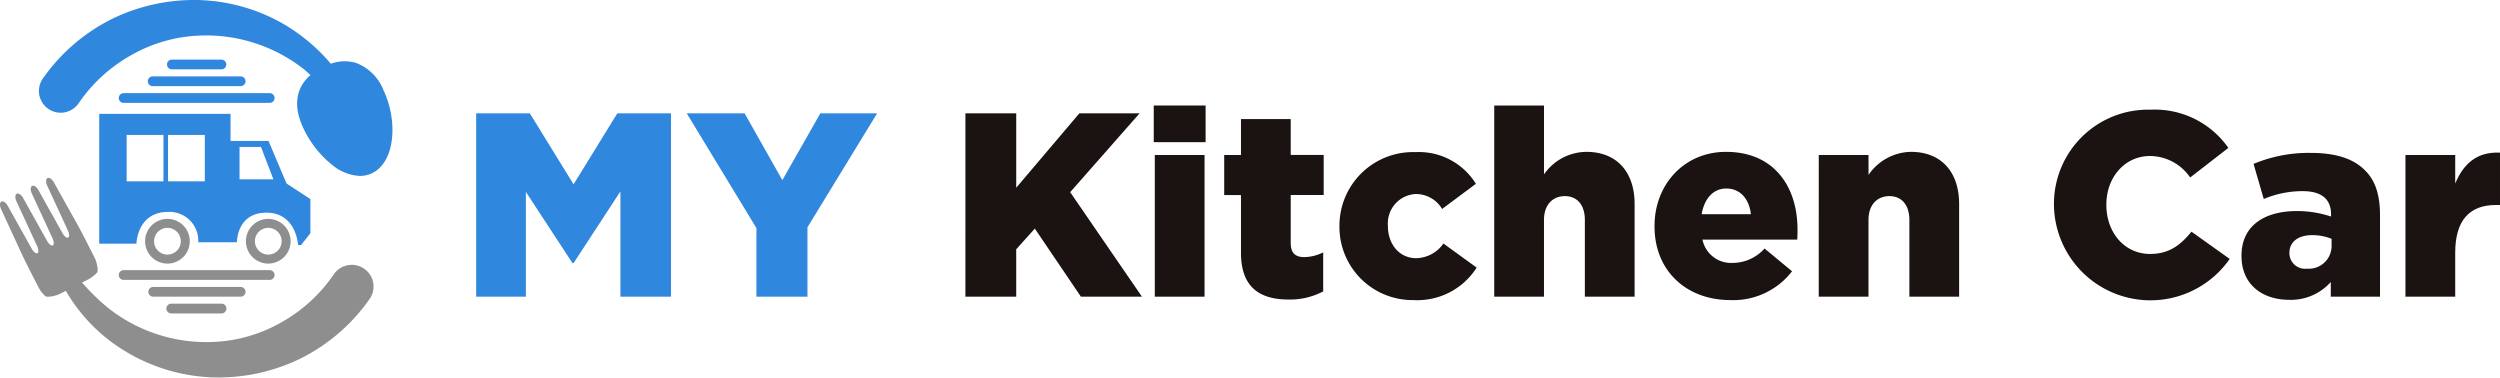
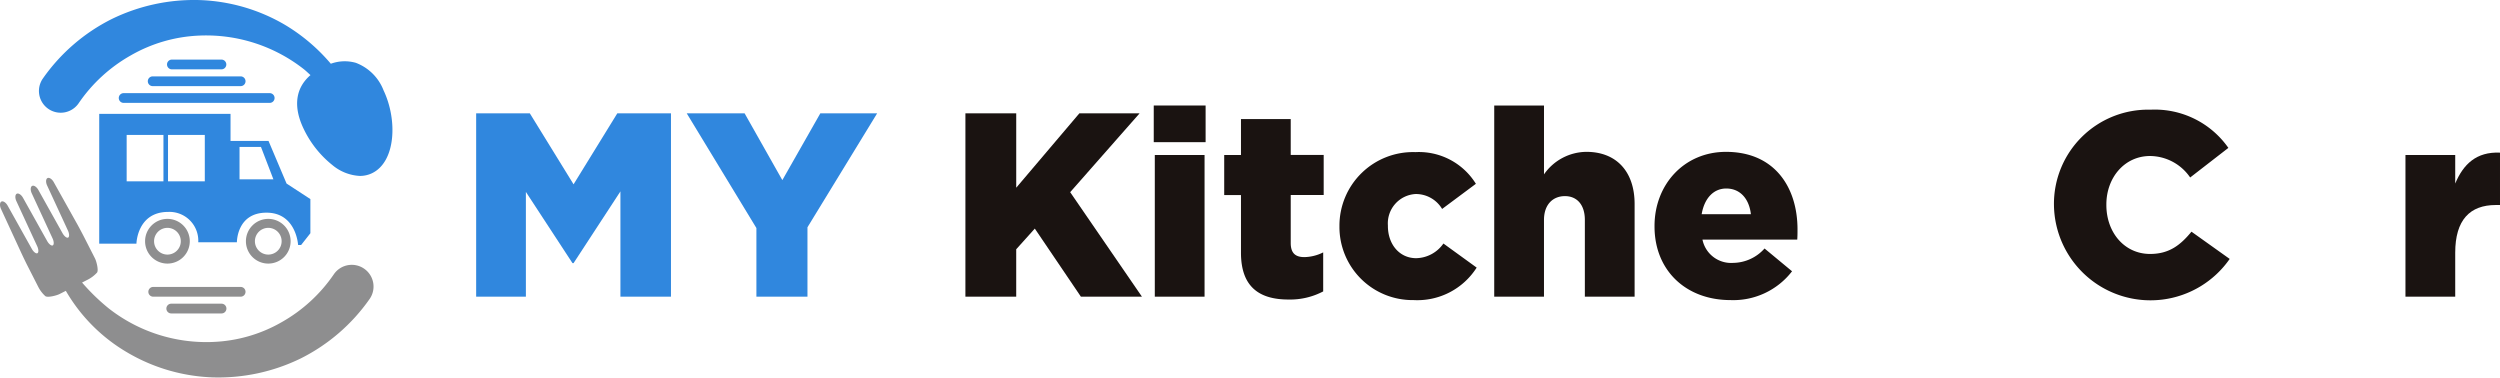
<svg xmlns="http://www.w3.org/2000/svg" width="333.746" height="50.396" viewBox="0 0 333.746 50.396">
  <g id="グループ_2444" data-name="グループ 2444" transform="translate(-56 -37)">
    <g id="グループ_108" data-name="グループ 108" transform="translate(56 37)">
      <g id="グループ_103" data-name="グループ 103">
        <path id="パス_271" data-name="パス 271" d="M192.464,391.8h0a6.381,6.381,0,0,0-3.71-3.681,5.412,5.412,0,0,0-3.331.125,24.38,24.38,0,0,0-6.133-5.2,24.1,24.1,0,0,0-11.362-3.3,25.071,25.071,0,0,0-11.764,2.538,24.716,24.716,0,0,0-9.192,7.947,2.9,2.9,0,0,0,4.778,3.3,20.756,20.756,0,0,1,6.967-6.4,19.961,19.961,0,0,1,9.212-2.647,21.129,21.129,0,0,1,13.911,4.505c.3.24.578.516.868.773-1.979,1.7-2.341,4.162-.939,7.117a13.714,13.714,0,0,0,3.86,4.891,6.185,6.185,0,0,0,3.67,1.452,3.719,3.719,0,0,0,1.612-.358C194.088,401.348,194.352,395.773,192.464,391.8Z" transform="translate(-141.258 -379.734)" fill="#3087de" />
        <path id="パス_272" data-name="パス 272" d="M190.012,414.96a2.9,2.9,0,0,0-4.038.734,20.756,20.756,0,0,1-6.967,6.4,19.962,19.962,0,0,1-9.212,2.647,21.13,21.13,0,0,1-13.911-4.505,27.757,27.757,0,0,1-3.529-3.428l.809-.412a4.34,4.34,0,0,0,1.186-.915c.233-.29-.06-1.478-.273-1.9l-1.474-2.893c-.214-.419-.576-1.1-.8-1.509l-3.231-5.779c-.23-.411-.6-.652-.83-.536s-.251.559-.053.986l2.776,6.011c.2.427.212.851.031.944s-.515-.17-.745-.58l-3.23-5.78c-.23-.41-.6-.652-.83-.536s-.251.559-.053.986l2.776,6.011c.2.427.212.851.031.943s-.515-.169-.745-.579l-3.231-5.78c-.229-.41-.6-.652-.828-.537s-.251.559-.053.987l2.776,6.01c.2.428.211.852.031.944s-.516-.169-.745-.58l-3.231-5.779c-.229-.411-.6-.653-.828-.536s-.251.559-.054.986L144.309,413c.2.427.533,1.119.747,1.538l1.474,2.893a4.3,4.3,0,0,0,.915,1.186c.29.234,1.477-.06,1.9-.272l.84-.429.061.1a22.715,22.715,0,0,0,8.191,8.153,24.083,24.083,0,0,0,11.362,3.3,25.046,25.046,0,0,0,11.764-2.538,24.708,24.708,0,0,0,9.192-7.947A2.893,2.893,0,0,0,190.012,414.96Zm-37.7,1.872h0l.006.01Z" transform="translate(-141.399 -379.089)" fill="#8e8e8f" />
        <g id="グループ_100" data-name="グループ 100" transform="translate(15.891 36.064)">
-           <path id="パス_273" data-name="パス 273" d="M176.936,416.121H157.511a.651.651,0,1,1,0-1.3h19.425a.651.651,0,1,1,0,1.3Z" transform="translate(-156.859 -414.819)" fill="#8e8e8f" />
          <path id="パス_274" data-name="パス 274" d="M172.952,418.3H161.282a.651.651,0,0,1,0-1.3h11.671a.651.651,0,1,1,0,1.3Z" transform="translate(-156.754 -414.758)" fill="#8e8e8f" />
          <path id="パス_275" data-name="パス 275" d="M170.408,420.477h-6.714a.651.651,0,1,1,0-1.3h6.714a.651.651,0,0,1,0,1.3Z" transform="translate(-156.687 -414.698)" fill="#8e8e8f" />
        </g>
        <g id="グループ_102" data-name="グループ 102" transform="translate(15.891 7.957)">
          <g id="グループ_101" data-name="グループ 101">
            <path id="パス_276" data-name="パス 276" d="M157.511,391.832h19.425a.651.651,0,1,1,0,1.3H157.511a.651.651,0,1,1,0-1.3Z" transform="translate(-156.859 -387.354)" fill="#3087de" />
            <path id="パス_277" data-name="パス 277" d="M161.283,389.654h11.671a.651.651,0,1,1,0,1.3H161.283a.651.651,0,1,1,0-1.3Z" transform="translate(-156.754 -387.414)" fill="#3087de" />
            <path id="パス_278" data-name="パス 278" d="M163.694,387.475h6.714a.652.652,0,0,1,0,1.3h-6.714a.652.652,0,0,1,0-1.3Z" transform="translate(-156.687 -387.475)" fill="#3087de" />
          </g>
        </g>
      </g>
      <g id="グループ_105" data-name="グループ 105" transform="translate(13.246 15.203)">
        <g id="グループ_104" data-name="グループ 104" transform="translate(6.122 14.017)">
          <path id="パス_279" data-name="パス 279" d="M173.338,411.145a2.984,2.984,0,1,0,2.985-2.984A2.985,2.985,0,0,0,173.338,411.145Zm1.2,0a1.784,1.784,0,1,1,1.784,1.783A1.784,1.784,0,0,1,174.539,411.145Z" transform="translate(-159.876 -408.161)" fill="#8e8e8f" />
          <path id="パス_280" data-name="パス 280" d="M160.241,411.145a2.984,2.984,0,1,0,2.985-2.984A2.985,2.985,0,0,0,160.241,411.145Zm1.2,0a1.784,1.784,0,1,1,1.784,1.783A1.784,1.784,0,0,1,161.442,411.145Z" transform="translate(-160.241 -408.161)" fill="#8e8e8f" />
        </g>
        <path id="パス_281" data-name="パス 281" d="M154.285,394.524v17.323h4.968s.083-4.236,4.236-4.236a3.85,3.85,0,0,1,4.018,4.052h5.157s-.033-3.951,3.952-3.951,4.22,4.319,4.22,4.319h.4l1.239-1.574V405.9l-3.181-2.076-2.41-5.692h-5.07v-3.61Zm18.731,4.414h2.863l1.658,4.32h-4.521Zm-9.547-1.6h4.911v6.193h-4.911Zm-5.521,0h4.911v6.193h-4.911Z" transform="translate(-154.285 -394.524)" fill="#3087de" />
      </g>
      <g id="グループ_107" data-name="グループ 107" transform="translate(63.566 14.085)">
        <g id="グループ_106" data-name="グループ 106">
          <path id="パス_282" data-name="パス 282" d="M203.24,394.456h7.166l5.838,9.474,5.838-9.474h7.166v24.472H222.5V404.874l-6.258,9.58h-.14l-6.223-9.51v13.984H203.24Z" transform="translate(-203.24 -393.408)" fill="#3087de" />
          <path id="パス_283" data-name="パス 283" d="M239.89,409.768l-9.3-15.312h7.726l5.036,8.915,5.07-8.915h7.585l-9.3,15.208v9.264H239.89Z" transform="translate(-202.477 -393.408)" fill="#3087de" />
          <path id="パス_284" data-name="パス 284" d="M266.784,394.456h6.783v9.928l8.426-9.928h8.04l-9.263,10.523,9.579,13.95H282.2l-6.153-9.09-2.482,2.762v6.328h-6.783Z" transform="translate(-201.468 -393.408)" fill="#1a1311" />
          <path id="パス_285" data-name="パス 285" d="M291.243,393.436h6.923v4.894h-6.923Zm.141,6.607h6.642v18.913h-6.642Z" transform="translate(-200.786 -393.436)" fill="#1a1311" />
          <path id="パス_286" data-name="パス 286" d="M302.632,413.034v-7.692h-2.238v-5.348h2.238V395.2h6.642v4.79h4.4v5.348h-4.4v6.4c0,1.328.594,1.887,1.817,1.887a5.825,5.825,0,0,0,2.517-.629v5.209a9.48,9.48,0,0,1-4.615,1.083C305.008,419.292,302.632,417.544,302.632,413.034Z" transform="translate(-200.53 -393.387)" fill="#1a1311" />
          <path id="パス_287" data-name="パス 287" d="M315.361,409.418v-.07A9.825,9.825,0,0,1,325.5,399.49a8.945,8.945,0,0,1,8.076,4.23l-4.509,3.356a4.078,4.078,0,0,0-3.532-1.992,3.922,3.922,0,0,0-3.706,4.195v.07c0,2.447,1.539,4.3,3.776,4.3a4.536,4.536,0,0,0,3.636-1.958l4.439,3.216a9.385,9.385,0,0,1-8.426,4.336A9.759,9.759,0,0,1,315.361,409.418Z" transform="translate(-200.113 -393.267)" fill="#1a1311" />
          <path id="パス_288" data-name="パス 288" d="M335.464,393.436h6.643v9.194a6.96,6.96,0,0,1,5.664-3.007c4.02,0,6.433,2.657,6.433,6.957v12.376h-6.642V408.714c0-2.063-1.084-3.181-2.657-3.181-1.609,0-2.8,1.118-2.8,3.181v10.243h-6.643Z" transform="translate(-199.552 -393.436)" fill="#1a1311" />
          <path id="パス_289" data-name="パス 289" d="M356.283,409.419v-.07c0-5.524,3.95-9.893,9.544-9.893,6.537,0,9.544,4.789,9.544,10.348,0,.419,0,.909-.035,1.364H362.681a3.9,3.9,0,0,0,4.09,3.11,5.708,5.708,0,0,0,4.2-1.922l3.671,3.042a9.9,9.9,0,0,1-8.216,3.846C360.478,419.244,356.283,415.293,356.283,409.419Zm12.865-1.644c-.245-2.1-1.468-3.426-3.286-3.426-1.747,0-2.937,1.364-3.286,3.426Z" transform="translate(-198.972 -393.268)" fill="#1a1311" />
-           <path id="パス_290" data-name="パス 290" d="M377.612,399.875h6.643v2.657a7.01,7.01,0,0,1,5.663-3.077c4.021,0,6.433,2.657,6.433,6.957v12.376h-6.642V408.546c0-2.063-1.083-3.181-2.657-3.181-1.608,0-2.8,1.118-2.8,3.181v10.243h-6.643Z" transform="translate(-198.377 -393.268)" fill="#1a1311" />
          <path id="パス_291" data-name="パス 291" d="M408.159,406.775v-.07a12.572,12.572,0,0,1,12.9-12.726,11.985,11.985,0,0,1,10.384,5.1l-5.1,3.951a6.551,6.551,0,0,0-5.349-2.867c-3.426,0-5.839,2.9-5.839,6.468v.07c0,3.671,2.413,6.537,5.839,6.537,2.553,0,4.055-1.188,5.524-2.972l5.1,3.636a12.884,12.884,0,0,1-23.458-7.132Z" transform="translate(-197.525 -393.421)" fill="#1a1311" />
-           <path id="パス_292" data-name="パス 292" d="M432.516,413.366v-.07c0-3.915,2.972-5.943,7.411-5.943a14.514,14.514,0,0,1,4.545.734v-.315c0-1.957-1.223-3.075-3.775-3.075a13.325,13.325,0,0,0-5.209,1.048l-1.363-4.685a19,19,0,0,1,7.656-1.468c3.392,0,5.7.8,7.2,2.307,1.433,1.4,2.027,3.357,2.027,6.014v10.872h-6.572v-1.958a7.13,7.13,0,0,1-5.558,2.378C435.278,419.2,432.516,417.142,432.516,413.366Zm12.026-1.433v-.874a6.957,6.957,0,0,0-2.587-.49c-1.922,0-3.042.944-3.042,2.343v.07a2.085,2.085,0,0,0,2.343,2.063A3.04,3.04,0,0,0,444.542,411.933Z" transform="translate(-196.846 -393.264)" fill="#1a1311" />
          <path id="パス_293" data-name="パス 293" d="M453.811,399.873h6.643v3.81c1.083-2.587,2.832-4.266,5.977-4.125v6.992h-.559c-3.461,0-5.418,1.993-5.418,6.363v5.873h-6.643Z" transform="translate(-196.252 -393.266)" fill="#1a1311" />
        </g>
      </g>
    </g>
  </g>
</svg>